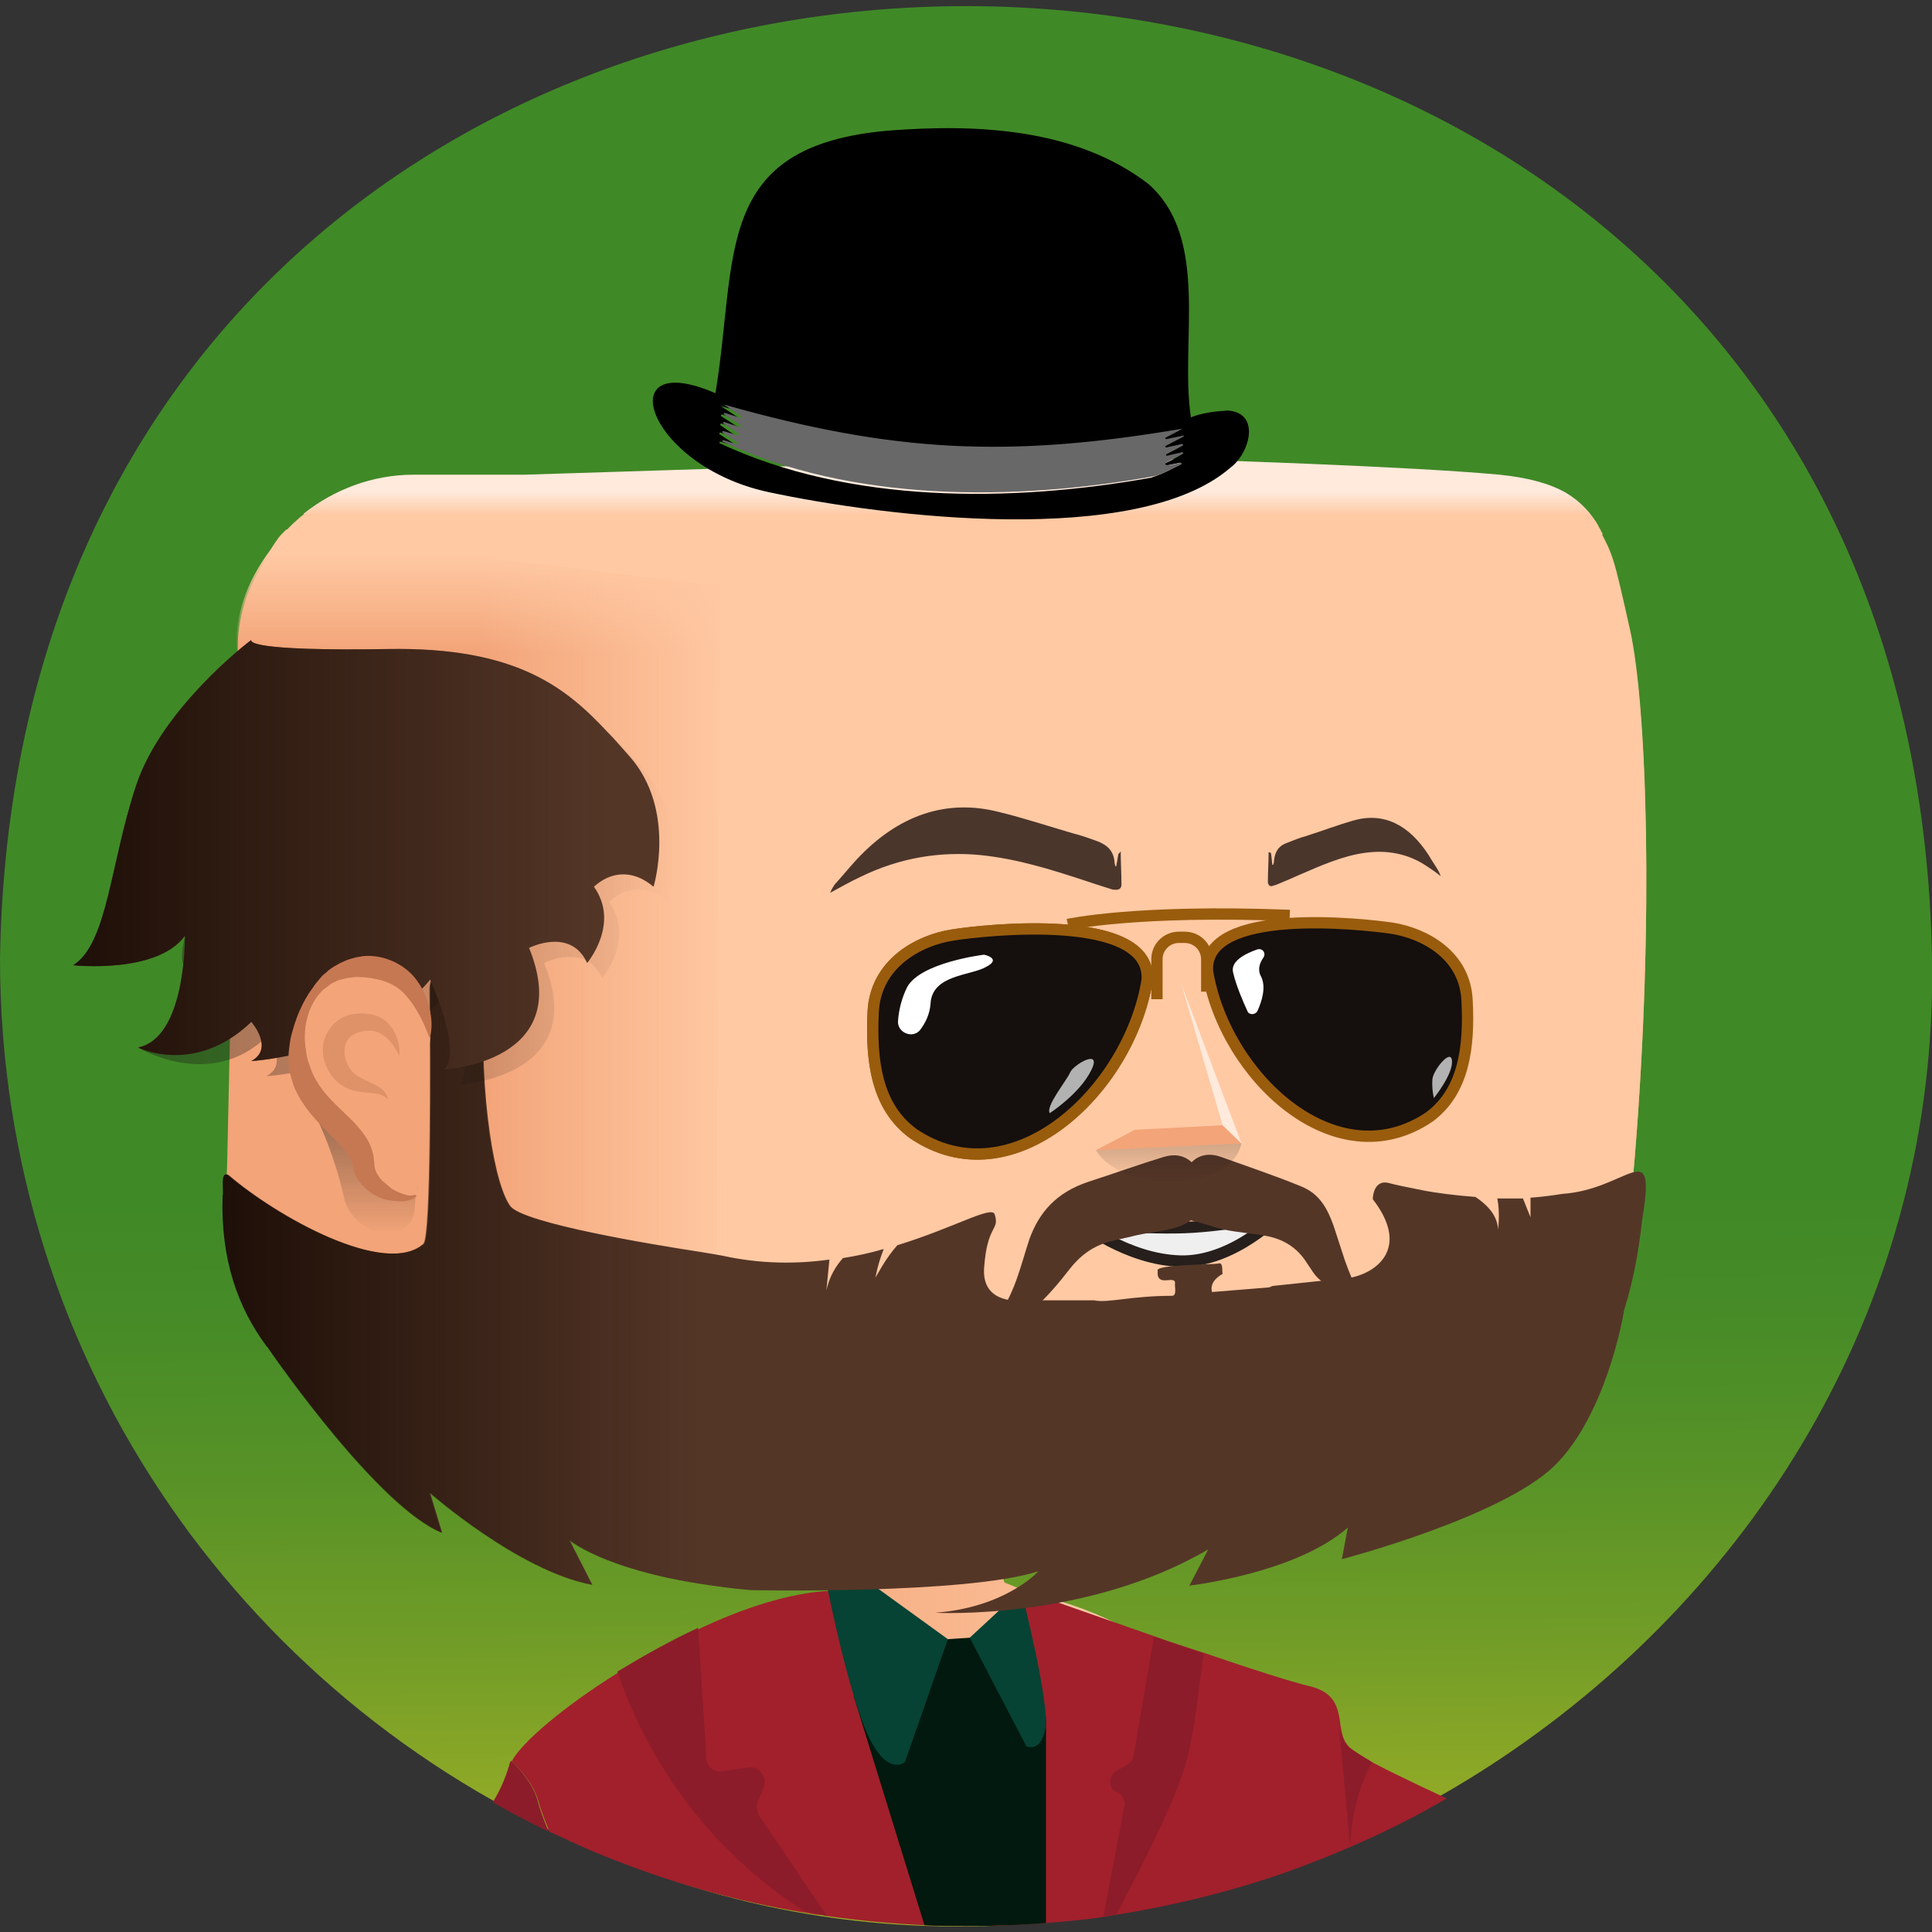
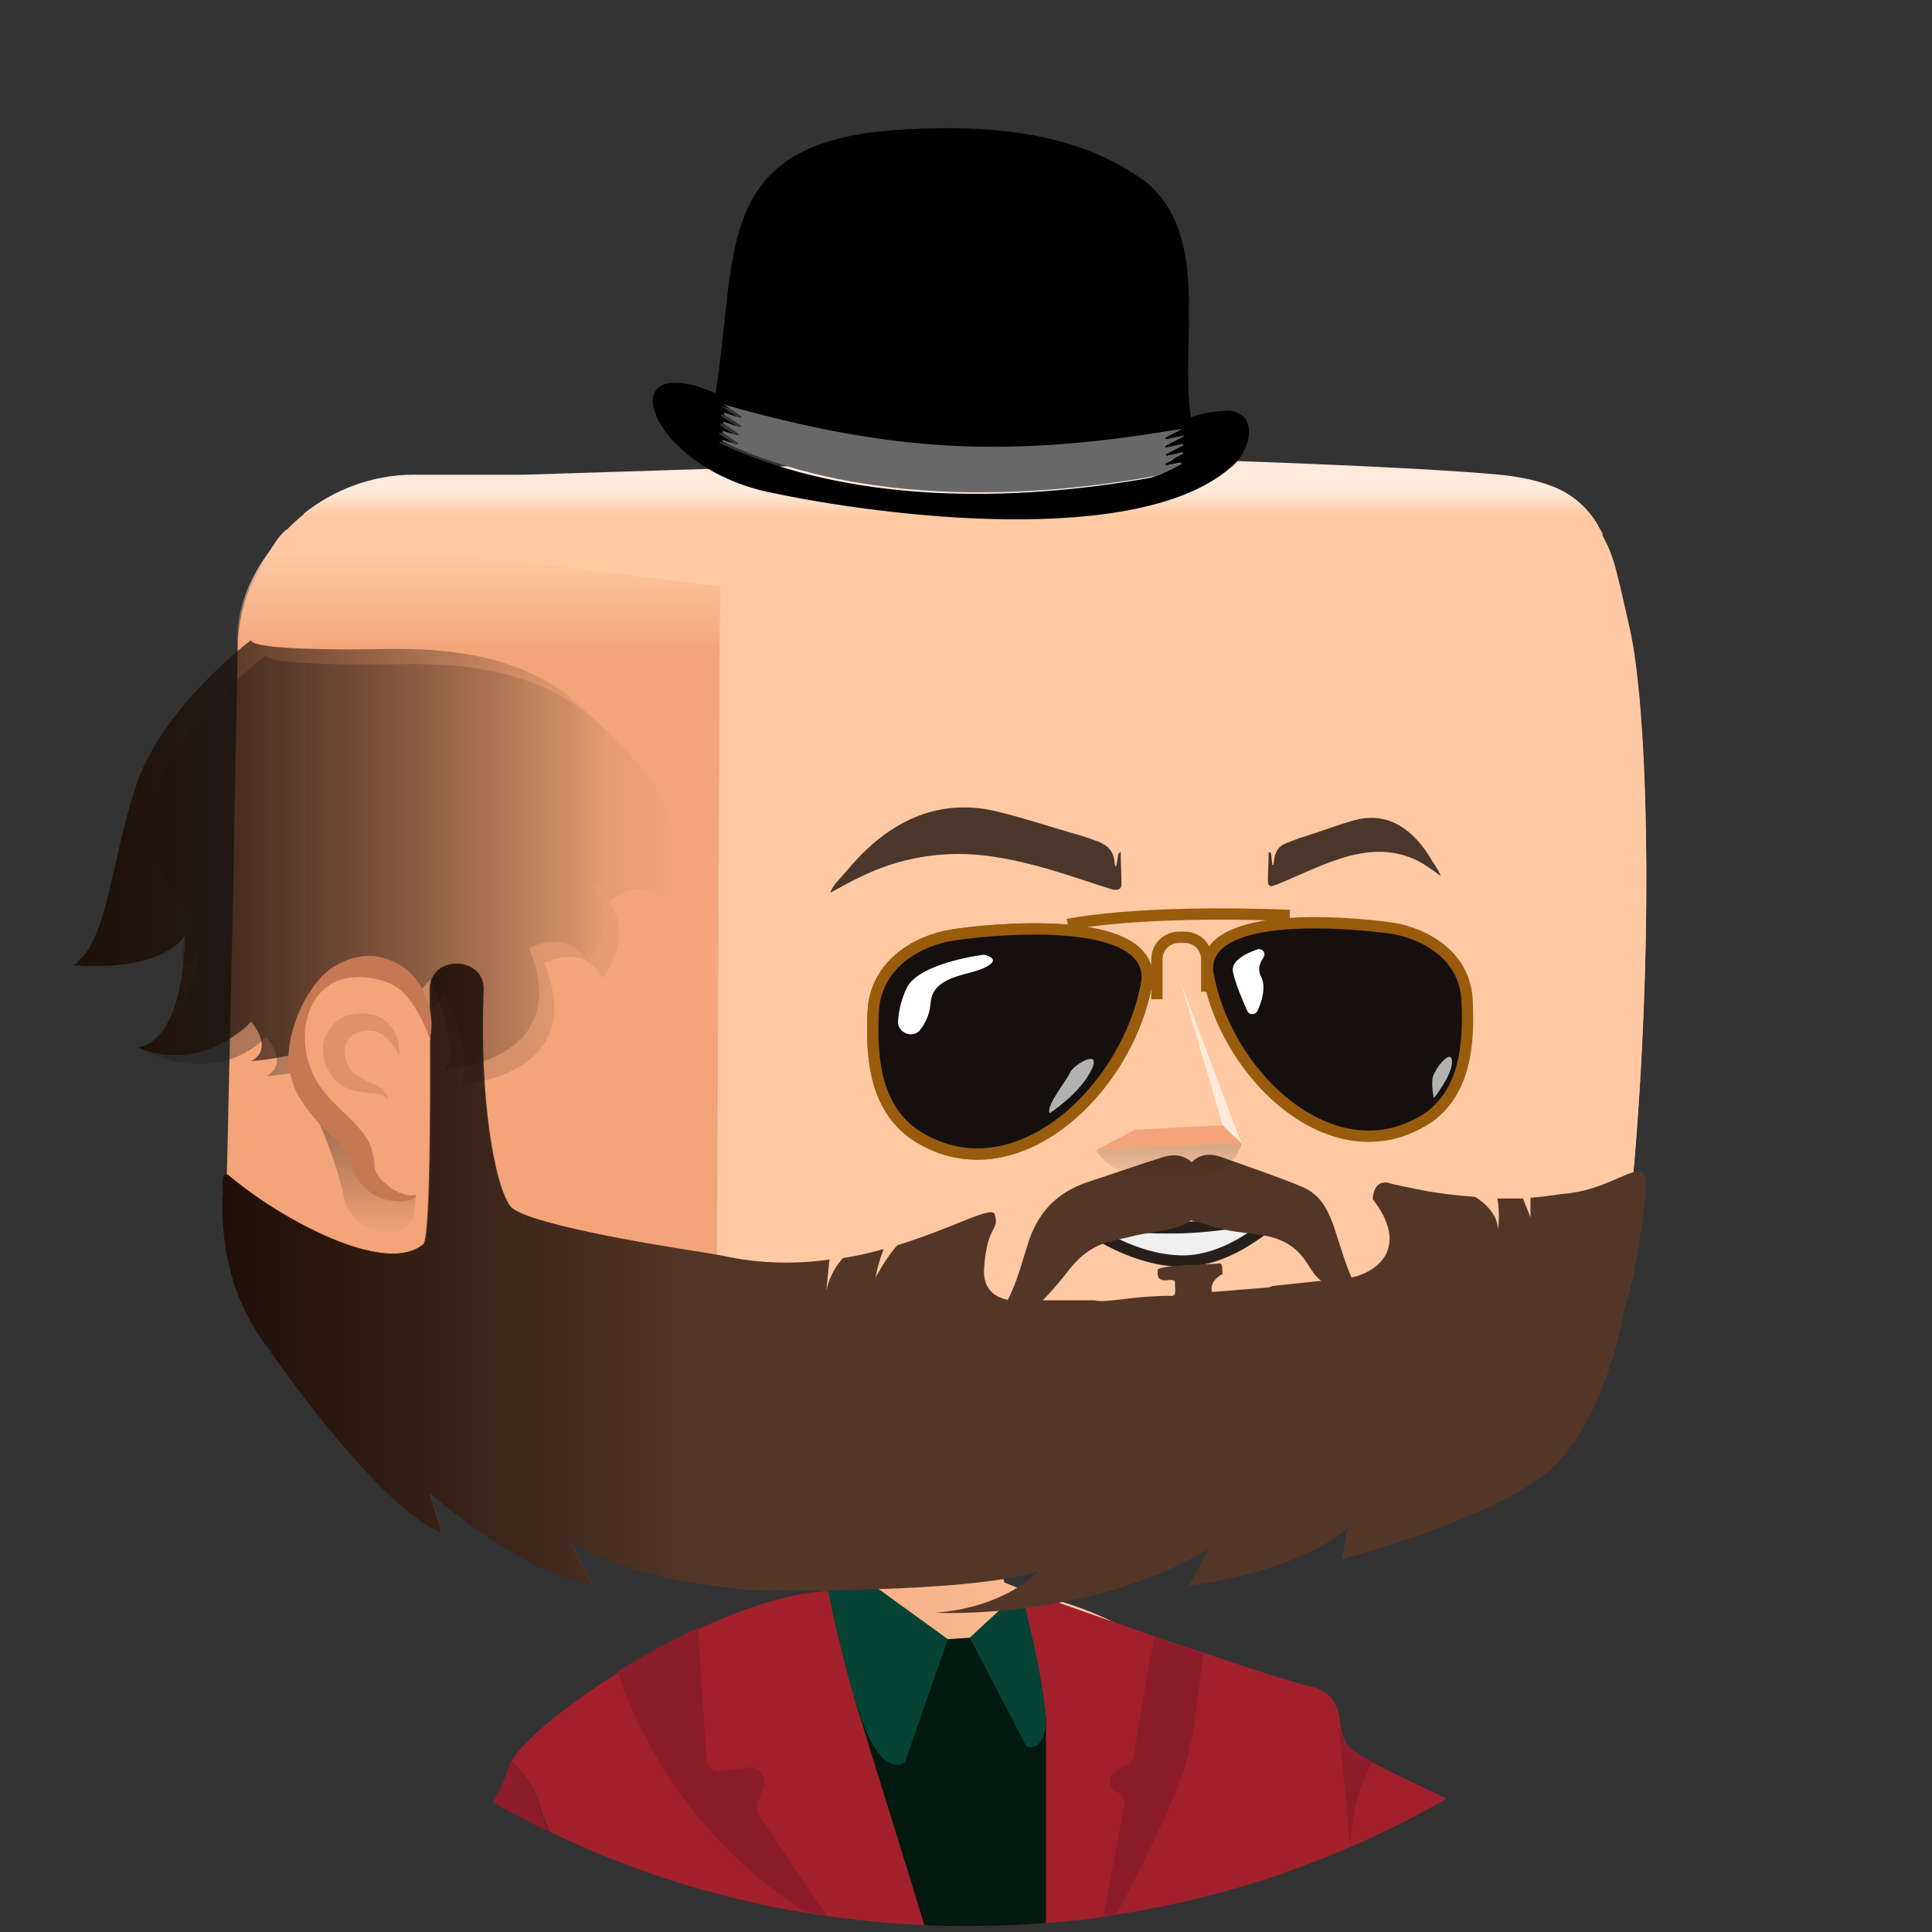
<svg xmlns="http://www.w3.org/2000/svg" viewBox="0 0 512 512">
  <rect x="0" y="0" width="512" height="512" fill="#333333" stroke="none" />
  <svg id="bg" viewBox="0 0 256 256">
    <linearGradient id="P6grn__a" x1="128.955" x2="127.035" y1="245.759" y2="9.177" gradientUnits="userSpaceOnUse">
      <stop offset="0" stop-color="#9cae27" />
      <stop offset=".008" stop-color="#99ad27" />
      <stop offset=".116" stop-color="#729d27" />
      <stop offset=".216" stop-color="#579227" />
      <stop offset=".303" stop-color="#468b27" />
      <stop offset=".369" stop-color="#408927" />
    </linearGradient>
-     <path fill="url(#P6grn__a)" d="M256 127c1.6 89.8-95.1 153.1-175.7 118.8C33.1 226.7 0 180.8 0 127c2.8-168.2 253.1-168.3 256 0z" />
  </svg>
  <svg id="body" viewBox="0 0 256 256">
    <path fill="#f3a478" d="M166.9 248c-2.3.7-4.7 1.4-7.1 2-4.3-10.9-5.7-10.9-5.2 1.2-16.2 3.5-34.1 3.7-50.4.5.3-4.2.9-9.7 1.2-12.8-1.8 4.7-4.3 6-7 11.5-3.4-.8-6.8-1.8-10.2-2.9 3.1-7.3 9.8-22 14.1-29.4 12.1-8.6 14.6-7.1 14.5-22.9l15.1-3.5s.4 16.6 1.2 18c24 9.7 27.7 13.2 33.8 38.3z" />
    <linearGradient id="P62zN__a" x1="88.18" x2="166.86" y1="222.947" y2="222.947" gradientUnits="userSpaceOnUse">
      <stop offset="0" stop-color="#ffc9a3" stop-opacity="0" />
      <stop offset=".996" stop-color="#ffc9a3" />
      <stop offset="1" stop-color="#ffc9a3" />
    </linearGradient>
    <path fill="url(#P62zN__a)" d="M166.9 248c-2.3.7-4.7 1.4-7.1 2-4.3-10.9-5.7-10.9-5.2 1.2-16.2 3.5-34.1 3.7-50.4.5.3-4.2.9-9.7 1.2-12.8-1.8 4.7-4.3 6-7 11.5-3.4-.8-6.8-1.8-10.2-2.9 3.1-7.3 9.8-22 14.1-29.4 12.1-8.6 14.6-7.1 14.5-22.9l15.1-3.5s.4 16.6 1.2 18c24 9.7 27.7 13.2 33.8 38.3z" />
    <linearGradient id="P62zN__b" x1="124.4" x2="124.4" y1="64.15" y2="56.527" gradientTransform="matrix(1 0 0 -1 0 256)" gradientUnits="userSpaceOnUse">
      <stop offset="0" stop-color="#f3a478" />
      <stop offset="1" stop-color="#f3a478" stop-opacity="0" />
    </linearGradient>
    <path fill="url(#P62zN__b)" d="M132.3 202.1c-4.1 2.6-11.7 2-15.8-.1 0-.6.3-5.9.3-6.7l15.1-3.5c.1 1.7.4 9.1.4 10.3z" />
    <path fill="#f3a478" d="M106.1 252.1c-1-.2-1.9-.3-2.9-.5-.2-3.4 1.5-8.9-.1-9.8.1-.2 1.7-3 1.7-3.1 1.6-2.1 1 13.6 1.3 13.4z" />
    <path fill="#ffc9a3" d="M168 247.6c-.4.2-.9.3-1.3.4-3.9-8.3-5.7-22.4-15.2-27.9l-14.1.9c-2.6-.9 10.4-2.7 10.2-2.9.3-.1.4-.5.1-.7-5.1-3.2-9.5-5.2-12.8-6.7 20.4 4.6 27.1 13.3 33.1 36.9z" />
    <linearGradient id="P62zN__c" x1="106.775" x2="120.859" y1="36.199" y2="36.199" gradientTransform="matrix(1 0 0 -1 0 256)" gradientUnits="userSpaceOnUse">
      <stop offset="0" stop-color="#ffc9a3" stop-opacity="0" />
      <stop offset=".996" stop-color="#ffc9a3" />
      <stop offset="1" stop-color="#ffc9a3" />
    </linearGradient>
    <path fill="url(#P62zN__c)" d="M109.8 218.7c13.8 1.5 10.8 2.2 10.9 2.3-2.6 0-10.4-.6-12.9-.4-2.2 0 0-2.5 2-1.9z" />
    <path fill="#f3a478" d="M126.8 239.4c1.7-1.2 4.7-.7 5.4-.3.5.3 14.5.8 14.4.8l-34 1.8c0 .1 12.5-1 14.2-2.3z" />
    <path fill="#a1202c" d="M191.7 238.3c-4.1 2.4-8.3 4.5-12.7 6.4-3 1.3-6.1 2.5-9.2 3.6-7 2.4-14.3 4.2-21.8 5.4l-1.8.3c-2.5.4-5 .6-7.5.8-3.5.3-7 .4-10.6.4-1.9 0-3.7 0-5.5-.1-4.4-.2-8.7-.6-12.9-1.2-.5-.1-1-.2-1.5-.2-.6-.1-1.2-.2-1.7-.3h-.1c-9-1.5-17.7-4-25.9-7.3-2.6-1-5.1-2.2-7.7-3.4-.6-1.5-1.2-3-1.5-4.2-.7-2.1-2.1-3.8-3.5-5.1 1.2-2.4 6.8-7.2 14-11.7 3.3-2.1 6.9-4.1 10.7-5.8 5.9-2.8 12-4.8 17.3-5.1 6.2-.4 11.4 10.5 15.4 10.5 6.7 0 10.3-10.6 10.3-10.6s8.6 3 17.7 6.2c2.2.8 4.5 1.5 6.6 2.2 6.1 2.1 11.5 3.8 13.6 4.3 3.6.8 3.9 3 4.2 5v.1c.2 1.2.4 2.3 1.3 3.1.6.5 1.8 1.2 3.1 2 3.8 2 9.7 4.7 9.7 4.7z" />
    <path fill="#8c1c2a" d="M147.9 253.7c3.1-5.8 8-15.4 9.3-20.3 1.2-4.3 1.6-9.7 2.3-14.3-2.1-.7-4.4-1.5-6.6-2.2l-2.7 15.8c-.1.5-.4.9-.8 1.1l-1.5.9c-1.1.6-1.1 2.3.1 2.8h.1c.6.3 1 1 .9 1.7l-2.8 14.7h.1l1.6-.2zM181.8 233.5c-2.8 5.1-2.9 10.9-2.9 11.2l-1.5-16.3c.2 1.2.4 2.3 1.3 3.1.6.5 1.7 1.2 3.1 2zM72.7 242.7c-2.5-1.2-5-2.5-7.4-3.9.8-1.3 1.6-2.9 2.2-5 0-.1.1-.3.2-.5 1.3 1.2 2.8 3 3.5 5.1.3 1.3.9 2.8 1.5 4.3zM109.6 253.9l-9-13.3c-.3-.5-.4-1.2-.2-1.8l.8-2c.5-1.3-.6-2.8-2-2.6l-3.5.5c-1.1.2-2.1-.6-2.1-1.8l-1.1-17.2c-3.7 1.7-7.4 3.8-10.7 5.8 6.1 17.8 18.1 27.5 24.7 31.7l3.1.7z" />
    <path fill="#01190e" d="M138.6 227.5v27.3c-3.5.3-7 .4-10.6.4-1.9 0-3.7 0-5.5-.1l-9.4-30.4 12.5-7.5 3-.2 10 10.5z" />
    <path fill="#064334" d="M128.5 217l7.5 14.4s1.9.9 2.5-2.3c.7-3.2-3.2-18.4-3.2-18.4l-6.8 6.3zM113.3 208.3l12.3 8.9-5.7 16.3s-2.3 2-4.9-3.6-5.3-19.2-5.3-19.2l3.6-2.4z" />
  </svg>
  <svg id="head" viewBox="0 0 256 256">
    <path fill="#f3a478" d="M216.6 153.5c-.2 2.2-.4 4.4-.6 6.7-3.4 34.2-28.4 33-28.4 33l-85 7.6c-2.6.2-5.2.3-7.8.2-5.2-.2-10.3-1.1-15.3-2.6-6.1-2-19.6-6.3-25.6-8.2-14.4-4.4-24.2-17.9-23.9-33l.1-3.1.8-36.1.3-16.7v-.4l.3-15.2c0-2.5.5-4.6 1.2-6.7.8-2.1 1.9-4 3.3-5.9 1.1-1.8 2.6-3.4 4.2-4.7 4-3.2 9.1-5.2 14.6-5.2h14.7l25.9 2.4c11.3.1 45.9-.1 56.6 0 11.8.3 34.7-3.6 46.6-2.4 3.9.4 6.7 1.2 8.8 2.4 2 1.1 3.4 2.6 4.3 4.4.2.3.4.7.6 1 1.2 2.2 1.5 3.2 2.6 8 .3 1.2.6 2.7 1 4.5 2.3 9.9 3.3 38.3.7 70z" />
    <path fill="#ffc9a3" d="M216.6 153.5c-.2 2.2-.4 4.4-.6 6.7-3.4 34.2-28.4 33-28.4 33l-85 7.6c-2.6.2-5.2.3-7.8.2l.2-36 .3-62.9.1-25.2 116.5-6.8c1.9 3.6 1.9 3.6 4.1 13.4 2.2 9.9 3.2 38.3.6 70z" />
    <linearGradient id="PZw8l__a" x1="63.105" x2="63.105" y1="86.523" y2="73.521" gradientUnits="userSpaceOnUse">
      <stop offset="0" stop-color="#ffc9a3" stop-opacity="0" />
      <stop offset="1" stop-color="#ffc9a3" />
    </linearGradient>
    <path fill="url(#PZw8l__a)" d="M95.4 76.7l-.3 51-64.4-9.9.3-16.7v-.4l.3-15.2c.1-5 1.7-8.8 4.5-12.6.4-.6 1-1.6 1.5-2.1l.6-.6 57.5 6.5z" />
    <linearGradient id="PZw8l__b" x1="63.74" x2="96.99" y1="136.79" y2="136.79" gradientUnits="userSpaceOnUse">
      <stop offset="0" stop-color="#ffc9a3" stop-opacity="0" />
      <stop offset="1" stop-color="#ffc9a3" />
    </linearGradient>
-     <path fill="url(#PZw8l__b)" d="M97 200.9h-2.2c-5.2-.2-10.3-1.1-15.3-2.6l-15.7-5V72.6l31.7 4.1L97 200.9z" />
    <path fill="#ffeadc" d="M211.8 69.7l-162.6.4-9-2c4-3.2 9.1-5.2 14.6-5.2h14.7l25.3-.8 42.2-1.4c3.6-.1 7.3-.1 10.9-.1 11.8.3 38.9 1.2 50.8 2.3 3.9.4 6.7 1.2 8.8 2.4 2 1.2 3.3 2.7 4.3 4.4z" />
    <linearGradient id="PZw8l__c" x1="124.98" x2="124.98" y1="65.114" y2="68.354" gradientUnits="userSpaceOnUse">
      <stop offset="0" stop-color="#ffc9a3" stop-opacity="0" />
      <stop offset="1" stop-color="#ffc9a3" />
    </linearGradient>
    <path fill="url(#PZw8l__c)" d="M212.4 70.8L95.5 77.7l-57.9-7.1c.1-.1.2-.3.4-.4 4.2-4.4 10.2-7.2 16.8-7.2h14.7l31.5 1.9s85.8-3.1 97.7-1.9c3.9.4 6.7 1.2 8.8 2.4 2.1 1.2 3.4 2.7 4.4 4.5.2.3.3.6.5.9z" />
  </svg>
  <svg id="mouth" viewBox="0 0 256 256">
    <path fill="#efefef" stroke="#261f1b" stroke-linecap="round" stroke-linejoin="round" stroke-miterlimit="10" stroke-width="1.513" d="M143.2 162s8.7 1 14.9.6c6.2-.4 11.6-1.8 11.6-1.8s-6.2 6.5-13.3 6.3-13.2-5.1-13.2-5.1z" />
  </svg>
  <svg id="eyes" viewBox="0 0 256 256">
    <path d="M176.8 142.5c2.4 0 4.4-2 4.4-4.4v-11.7c0-2.4-2-4.4-4.4-4.4-2.4 0-4.4 2-4.4 4.4v11.7c0 2.4 2 4.4 4.4 4.4z" />
    <radialGradient id="PZDME__a" cx="-.158" cy="125.844" r="7.508" fx="4.623" fy="126.698" gradientTransform="matrix(-1 0 0 1 177.103 0)" gradientUnits="userSpaceOnUse">
      <stop offset=".06" stop-color="#fff" />
      <stop offset=".206" stop-color="#a9a9a9" />
      <stop offset=".341" stop-color="#616161" />
      <stop offset=".452" stop-color="#2c2c2c" />
      <stop offset=".535" stop-color="#0c0c0c" />
      <stop offset=".581" />
      <stop offset="1" />
    </radialGradient>
    <path fill="url(#PZDME__a)" d="M174.1 125c0 2.2 1.8 4 4 4 .9 0 1.7-.3 2.4-.8v-1.9c0-2-1.6-3.7-3.7-3.7-1 0-1.9.4-2.6 1-.1.5-.1.9-.1 1.4z" />
    <radialGradient id="PZDME__b" cx="1.817" cy="139.595" r="5.33" fx="4.407" fy="139.363" gradientTransform="matrix(-1 0 0 1 177.103 0)" gradientUnits="userSpaceOnUse">
      <stop offset="0" stop-color="#fff" />
      <stop offset=".144" stop-color="#a9a9a9" />
      <stop offset=".277" stop-color="#616161" />
      <stop offset=".387" stop-color="#2c2c2c" />
      <stop offset=".469" stop-color="#0c0c0c" />
      <stop offset=".514" />
    </radialGradient>
    <path fill="url(#PZDME__b)" d="M173.1 137.5v.6c0 2 1.6 3.7 3.7 3.7.2 0 .4 0 .6-.1v-.2c0-2.2-1.8-4-4-4h-.3z" />
    <g>
      <path d="M131 143.5c2.4 0 4.4-2 4.4-4.4v-11.7c0-2.4-2-4.4-4.4-4.4-2.4 0-4.4 2-4.4 4.4v11.7c0 2.4 1.9 4.4 4.4 4.4z" />
      <radialGradient id="PZDME__c" cx="-319.116" cy="126.844" r="7.508" fx="-314.335" fy="127.698" gradientTransform="matrix(-1 0 0 1 -187.674 0)" gradientUnits="userSpaceOnUse">
        <stop offset=".06" stop-color="#fff" />
        <stop offset=".206" stop-color="#a9a9a9" />
        <stop offset=".341" stop-color="#616161" />
        <stop offset=".452" stop-color="#2c2c2c" />
        <stop offset=".535" stop-color="#0c0c0c" />
        <stop offset=".581" />
        <stop offset="1" />
      </radialGradient>
      <path fill="url(#PZDME__c)" d="M128.2 126c0 2.2 1.8 4 4 4 .9 0 1.7-.3 2.4-.8v-1.9c0-2-1.6-3.7-3.7-3.7-1 0-1.9.4-2.6 1 0 .5-.1.9-.1 1.4z" />
      <radialGradient id="PZDME__d" cx="-317.141" cy="140.595" r="5.33" fx="-314.551" fy="140.363" gradientTransform="matrix(-1 0 0 1 -187.674 0)" gradientUnits="userSpaceOnUse">
        <stop offset="0" stop-color="#fff" />
        <stop offset=".144" stop-color="#a9a9a9" />
        <stop offset=".277" stop-color="#616161" />
        <stop offset=".387" stop-color="#2c2c2c" />
        <stop offset=".469" stop-color="#0c0c0c" />
        <stop offset=".514" />
      </radialGradient>
      <path fill="url(#PZDME__d)" d="M127.3 138.5v.6c0 2 1.6 3.7 3.7 3.7.2 0 .4 0 .6-.1v-.2c0-2.2-1.8-4-4-4h-.3z" />
    </g>
  </svg>
  <svg id="beard" viewBox="0 0 256 256">
    <path fill="#543627" d="M217.6 161.6c-.5 4.6-1.3 8.5-2.4 12-.1.8-2.4 13.9-9.2 20.6-7.1 6.9-28.2 12.4-28.2 12.4l.8-4.2c-6.9 6.1-21 7.7-21 7.7l2.5-4.8c-16.2 9.5-36.2 8.4-36.2 8.4 9.4-.7 13.7-5.5 13.7-5.5-9.6 3.1-38.1 2.5-38.1 2.5-2.4-.2-4.5-.5-6.5-.8-13-2-17.5-5.8-17.5-5.8l3 5.9c-9.7-1.8-21.5-12.2-21.5-12.2l1.6 5.3c-8.3-3.4-21.7-22.6-23-24.5 0-.1-.1-.1-.1-.1-3.9-5.2-6.2-11.7-5.9-20.1.2-.4-.4-3.3.7-2.7 6.4 5.5 20.8 13.6 25.9 9.1 1-1.3.9-24.2.8-33.6-.1-4.8 7.4-4.6 7.1.1-.6 14.4 1.5 26 3.6 28.6 2 2.2 18 4.9 25.2 6 1.3.2 2.3.4 2.9.5 5 1.1 9.8 1.1 14.1.5l-.4 4.1c.4-1.9 1.3-3.3 2.2-4.3 1.9-.3 3.7-.7 5.4-1.2-.4 1-.8 2.2-1.1 3.8.2-.3 1.3-2.5 2.9-4.3 7.5-2.3 12.5-5.3 12.9-4.1.7 2.2-1 1.3-1.4 7.1-.3 4.3 3.6 4.6 6.2 4.3h8.4c1.7.4 4.9-.6 10.3-.6.7 0 .3-1.3.4-1.7 0-1.1-2.5.7-2.3-1.6-.5-.9 7.9-.8 8.1-1 .6-.1.4 1 .5 1.4-.9.5-1.7 1.3-1.4 2.4l7.4-.6c.2 0 .4-.1.6-.2l8.5-.9c.6 0 1.2-.1 1.9-.2 3.8-.8 7.7-4.2 2.9-10.4 0 0 0-2.8 2.3-2.1.7.2 2.2.5 4.2.9s4.5.7 7.1.9c1.2.8 2.9 2.2 3 4.3 0 0 .3-2.1-.1-4.1h3.4l1 2.5v-2.6c1.5-.1 2.9-.3 4.2-.5 8.8-.6 12.5-8.1 10.6 3.4z" />
    <path fill="#543627" d="M157.8 161.7c-1.9 1.4-4.7 1.4-7.3 2-1.1.3-2.3.5-3.4.8-2.3.6-4 1.9-5.4 3.7s-2.9 3.6-4.7 5.2c-1.2 1.2-3 1.8-5.2 1.6 2.7-3.5 3.4-7.2 4.6-10.8 1.3-3.6 3.6-6.2 7.8-7.6 3.4-1.1 6.7-2.3 10-3.3 1.3-.4 2.6-.3 3.7.7 1.1-1.1 2.5-1.2 3.9-.7 3.6 1.3 7.2 2.5 10.6 3.9 2.5 1 3.5 3 4.3 5.2.5 1.5 1 3.1 1.5 4.6.6 1.7 1.3 3.3 2.1 5.1-.7-.1-1.6.1-2.1-.2-1.2-.7-2.4-1.5-3.4-2.4-.7-.6-1.1-1.4-1.6-2.1-1.3-2.1-3.2-3.3-5.8-3.7-1.7-.3-3.5-.4-5.3-.8-1.3-.3-2.6-.8-4.3-1.2z" />
    <linearGradient id="P6gbQ__a" x1="29.575" x2="92.9" y1="168.863" y2="168.863" gradientUnits="userSpaceOnUse">
      <stop offset="0" stop-color="#1e0f08" />
      <stop offset="1" stop-color="#1e0f08" stop-opacity="0" />
    </linearGradient>
    <path fill="url(#P6gbQ__a)" d="M92.9 209.9c-13-2-17.5-5.8-17.5-5.8l3 5.9c-9.7-1.8-21.5-12.2-21.5-12.2l1.6 5.3c-8.3-3.4-21.7-22.6-23-24.5 0-.1-.1-.1-.1-.1-3.9-5.2-6.2-11.7-5.9-20.1.2-.4-.4-3.3.7-2.7 6.4 5.5 20.8 13.6 25.9 9.1 1-1.3.9-24.2.8-33.6-.1-4.8 7.4-4.6 7.1.1-.6 14.4 1.5 26 3.6 28.6 2 2.2 18 4.9 25.2 6v44z" />
  </svg>
  <svg id="eyebrows" viewBox="0 0 256 256">
    <g fill="#4b362c">
      <path d="M168.4 113c.1.5.1 1 .2 1.6h.1c0-.1.1-.2.1-.4.1-1.5.8-2.2 1.7-2.5.8-.3 1.7-.7 2.5-.9 2.2-.7 4.3-1.5 6.4-2.1 4-1.1 7.3.6 9.9 4.6.4.7.9 1.4 1.3 2.1.1.2.2.4.3.7-.6-.5-1.2-.9-1.8-1.3-2.5-1.7-5.3-2.2-8.2-1.8-3 .4-5.9 1.7-8.9 3-.9.4-1.8.8-2.8 1.2-.2.1-.4.1-.6.2-.3.1-.6-.1-.6-.6 0-1.3.1-2.6.1-3.9.2.1.3.1.3.1zM148.2 113.1c-.1.6-.2 1.2-.3 1.7h-.1c0-.1-.1-.3-.1-.4-.1-1.7-1-2.4-2.2-2.9-1.1-.4-2.2-.8-3.4-1.1-3.1-.9-6.4-2-9.7-2.8-7-1.8-13.4.4-18.9 6.3-1 1.1-1.9 2.2-2.9 3.3-.2.3-.4.6-.6 1.1 1.5-.8 2.7-1.5 4-2.1 5.3-2.6 10.7-3.4 15.9-2.9 4.9.5 9.3 1.9 13.6 3.3 1.2.4 2.4.8 3.7 1.2.2.1.5.1.7.1.4 0 .7-.2.7-.7 0-1.5-.1-2.9-.1-4.4-.2.3-.2.3-.3.3z" />
    </g>
  </svg>
  <svg id="hair" viewBox="0 0 256 256">
    <linearGradient id="P7oV2__a" x1="18.3" x2="89.363" y1="115.25" y2="115.25" gradientUnits="userSpaceOnUse">
      <stop offset="0" stop-color="#1d1d1b" stop-opacity=".4" />
      <stop offset="1" stop-opacity="0" />
    </linearGradient>
    <path fill="url(#P7oV2__a)" d="M88.6 119.5c-2.5-2.1-4.7-1.8-6.1-1.2-1.1.5-1.8 1.2-1.8 1.2 3.5 4.9-.9 10.1-.9 10.1-2.2-4.8-7.7-2-7.7-2 6.2 15.2-11.2 16.1-11.2 16.1 2.4-2.6-1.9-11.9-1.9-11.9-8.2 9.9-23.7 10.8-23.7 10.8 3.1-1.7 0-5.2 0-5.2-7.5 7.2-17 1.4-17 1.4 6.4-1.3 8.2-12.8 8.2-12.8-3.7 5.1-2-2-2-2 4.6-2.9-7.9-7.7-4.4-18.1 3.4-10 14.5-18.6 15.2-19.1-.1.2-.3 1.5 18.1 1.2 17-.3 23.6 5.1 29.1 11 1 1 1.9 2.1 2.9 3.2 6.3 7.1 3.2 17.3 3.2 17.3z" />
-     <path fill="#543627" d="M86.6 117.5c-2.5-2.1-4.7-1.8-6.1-1.2-1.1.5-1.8 1.2-1.8 1.2 3.5 4.9-.9 10.1-.9 10.1-2.2-4.8-7.7-2-7.7-2 6.2 15.2-11.2 16.1-11.2 16.1 2.4-2.6-1.9-11.9-1.9-11.9-8.2 9.9-23.7 10.8-23.7 10.8 3.1-1.7 0-5.2 0-5.2-7.5 7.2-15 3.4-15 3.4 6.4-1.3 6.2-14.8 6.2-14.8-3.7 5.1-14.8 3.9-14.8 3.9 4.6-2.9 4.9-13.6 8.4-24 3.4-10 14.5-18.6 15.2-19.1-.1.2-.3 1.5 18.1 1.2 17-.3 23.6 5.1 29.1 11 1 1 1.9 2.1 2.9 3.2 6.3 7.1 3.2 17.3 3.2 17.3z" />
    <linearGradient id="P7oV2__b" x1="9.79" x2="80.47" y1="144.75" y2="144.75" gradientTransform="matrix(1 0 0 -1 0 258)" gradientUnits="userSpaceOnUse">
      <stop offset="0" stop-color="#1e0f08" />
      <stop offset="1" stop-color="#1e0f08" stop-opacity="0" />
    </linearGradient>
    <path fill="url(#P7oV2__b)" d="M78.7 117.5c3.5 4.9-.9 10.1-.9 10.1-2.2-4.8-7.7-2-7.7-2 6.2 15.2-11.2 16.1-11.2 16.1 2.4-2.6-1.9-11.9-1.9-11.9-8.2 9.9-23.7 10.8-23.7 10.8 3.1-1.7 0-5.2 0-5.2-7.5 7.2-15 3.4-15 3.4 6.4-1.3 6.2-14.8 6.2-14.8-3.7 5.1-14.8 3.9-14.8 3.9 4.6-2.9 4.9-13.6 8.4-24 3.4-10 14.5-18.6 15.2-19.1-.1.2-.3 1.5 18.1 1.2 17-.3 23.6 5.1 29.1 11v19.2c-1.1.6-1.8 1.3-1.8 1.3z" />
  </svg>
  <svg id="ears" x="0" y="0" version="1.1" viewBox="0 0 256 256" xml:space="preserve">
    <style>.PxNpA__st2{fill:#c67852}</style>
    <linearGradient id="PxNpA__SVGID_1_" x1="48.667" x2="48.667" y1="970.115" y2="985.406" gradientTransform="translate(0 -822)" gradientUnits="userSpaceOnUse">
      <stop offset="0" stop-color="#1d1d1b" stop-opacity=".4" />
      <stop offset="1" stop-opacity="0" />
    </linearGradient>
    <path fill="url(#PxNpA__SVGID_1_)" d="M54.2 162.2c1.2-1.3.5-3.7 1.2-4.9 0 0-7.9-2.9-13.3-8.9-.9-1.8 2.2 4 3.6 10.8 1.3 3.7 6 5.6 8.5 3z" />
    <path fill="#f3a579" d="M57 137.5s-.5-9.3-8.7-9.3-10.5 10.6-7.9 15.6 7.4 6.9 7.8 10.5c.4 3.7 5.6 5.3 7 4.2" />
    <path d="M56.9 137.5c-.8-2.2-1.9-4.3-3.3-5.8s-3.3-2-5.3-2.2c-.5 0-1-.1-1.5 0l-.8.1-.8.2c-.1 0-.3.1-.4.1l-.4.2c-.2.1-.5.2-.7.4-.4.3-.9.6-1.3 1.1-1.5 1.7-2.1 4.1-2 6.3.1 1.1.2 2.2.6 3.2.3 1 .7 1.8 1.3 2.7 1.2 1.8 2.9 3.2 4.6 4.9.8.9 1.8 2 2.3 3.4.1.3.2.7.3 1.1l.1 1c0 .4.1.8.3 1.2s.5.8.8 1.1c.4.3.8.7 1.2 1 .5.3.9.5 1.5.7.5.2 1.1.3 1.6.1l.2.2c-.5.5-1.2.6-1.9.7-.7 0-1.3-.1-2-.2-1.3-.3-2.5-1-3.5-2.2-.5-.6-.9-1.3-1-2.1-.1-.5-.1-.5-.2-.8-.1-.2-.1-.4-.3-.6-.4-.7-1.1-1.5-1.9-2.3-1.6-1.6-3.5-3.4-4.8-5.7-.3-.6-.6-1.1-.8-1.8-.1-.3-.2-.7-.3-1s-.2-.7-.2-1c-.2-1.3 0-2.6.2-3.9.6-2.5 1.5-4.8 3-6.8.3-.5.8-1 1.2-1.5.2-.2.5-.4.7-.6.2-.2.5-.4.8-.6l.9-.5.9-.4c.3-.1.6-.2 1-.3.3-.1.7-.1 1-.2 2.7-.3 5.7 1 7.3 3.3.8 1.1 1.3 2.3 1.6 3.6.3 1.2.4 2.5.1 3.8l-.1.1z" class="PxNpA__st2" />
    <g opacity=".44">
      <path d="M52.9 139.9c-.9-1.9-2.3-3.3-3.7-3.3-.7-.1-1.6.1-2.2.4-.6.3-1 .8-1.2 1.3-.4 1.2 0 2.9 1.1 3.9.6.5 1.4.9 2.3 1.3.5.2 1 .5 1.4.8.4.4.8.9.8 1.4-.7-.8-1.6-.8-2.6-.9-1-.1-2.1-.2-3.2-.8-1.1-.6-1.9-1.6-2.4-2.8s-.6-2.5-.1-3.8 1.6-2.4 2.8-2.8c1.2-.4 2.5-.4 3.7-.1 1.2.3 2.2 1.3 2.7 2.3.5 1 .7 2.1.6 3.1z" class="PxNpA__st2" />
    </g>
  </svg>
  <svg id="hat" viewBox="0 0 256 256">
    <path d="M162.7 54.4c4.4.3 2.9 5.7.3 7.6-12.3 10.6-45.8 6.5-61.2 3.2-16.2-3.5-21.1-19.2-7-13.1 3-18.1-.5-32.8 23-34.8 11.7-.9 24.8-.3 34.4 7.1 8.2 7.3 4.1 21 5.6 30.9 1.5-.6 3.2-.8 4.9-.9zm-6.2 7.1l-.1-.2c-.8.2-1.6.3-2.3.5 0-.1 0-.1-.1-.2.8-.4 1.6-.8 2.4-1.3 0-.1 0-.1-.1-.2-.7.2-1.4.3-2.1.5 0-.1 0-.1-.1-.2.8-.4 1.5-.8 2.3-1.2 0-.1 0-.1-.1-.2-.8.1-1.5.3-2.2.5 0-.1 0-.1-.1-.2.8-.4 1.7-.9 2.5-1.3 0 0 0-.1-.1-.1-.8.2-1.5.3-2.3.5 0 0 0-.1-.1-.2.8-.4 1.5-.8 2.3-1.2-22.9 3.9-38.1 3.3-60.8-3.2.9.6 1.7 1.1 2.4 1.6 0 .1-.1.1-.1.2-.7-.2-1.5-.5-2.2-.7 0 0 0 .1-.1.2.8.5 1.5 1 2.3 1.5 0 .1-.1.1-.1.2-.7-.2-1.4-.5-2.2-.7 0 .1 0 .1-.1.2.7.5 1.4 1 2.1 1.4 0 .1-.1.1-.1.2-.7-.2-1.3-.4-2-.6 0 .1-.1.1-.1.2.7.5 1.4.9 2.1 1.4 0 .1-.1.1-.1.2-.6-.2-1.3-.4-1.9-.6 0 .1-.1.2-.1.2 17.2 8.1 38.7 7.9 57.2 4.6 1.6-.5 2.8-1.2 4-1.8z" />
    <path fill="#686868" d="M156.5 61.3l.1.2c-1.2.5-2.4 1.3-3.7 1.6-18.4 3.3-40 3.5-57.2-4.6 0-.1.1-.2.1-.2.6.2 1.3.4 1.9.6 0-.1.1-.1.1-.2-.7-.5-1.4-.9-2.1-1.4 0-.1.1-.1.1-.2.7.2 1.3.4 2 .6 0-.1.1-.1.1-.2-.7-.5-1.4-1-2.1-1.4 0-.1 0-.1.1-.2.7.2 1.4.5 2.2.7 0 0 .1-.1.1-.2-.7-.5-1.5-1-2.3-1.5 0-.1 0-.1.1-.2.7.2 1.5.5 2.2.7 0-.1.1-.1.1-.2-.7-.5-1.4-.9-2.4-1.6 22.6 6.4 37.8 7.1 60.8 3.2-.8.4-1.5.8-2.3 1.2 0 .1 0 .1.1.2.8-.2 1.6-.3 2.3-.5 0 0 0 .1.1.1-.8.4-1.7.9-2.5 1.3 0 .1 0 .1.1.2.8-.2 1.5-.3 2.2-.5 0 .1 0 .1.1.2-.8.4-1.5.8-2.3 1.2 0 .1 0 .1.1.2.7-.2 1.4-.3 2.1-.5 0 .1.1.1.1.2-.8.4-1.6.8-2.4 1.3 0 .1 0 .1.1.2.4.1 1.2-.1 2-.3z" />
  </svg>
  <svg id="nose" viewBox="0 0 256 256">
    <path fill="#f3a478" d="M145.2 152.4l5.2-2.7 11.6-.6 2.5 2.4z" />
    <path fill="#ffeadc" d="M156.5 130.3l5.5 18.8 2.5 2.4z" />
    <linearGradient id="PZPXM__a" x1="154.872" x2="154.872" y1="151.498" y2="156.701" gradientUnits="userSpaceOnUse">
      <stop offset="0" stop-color="#1d1d1b" stop-opacity=".2" />
      <stop offset="1" stop-opacity="0" />
    </linearGradient>
    <path fill="url(#PZPXM__a)" d="M164.5 151.5c-1 4.8-8.8 5.2-8.8 5.2s-7.7.2-10.5-4.3l19.3-.9z" />
  </svg>
  <svg id="glasses" viewBox="0 0 256 256">
    <g stroke="#995c0d" stroke-miterlimit="10" stroke-width="1.5">
      <path fill="none" d="M153.3 132.4v-5.3c0-1.6 1.3-2.9 2.9-2.9h.8c1.6 0 2.9 1.3 2.9 2.9v4.3M141.5 122.5s9-2 29.4-1.2" />
      <path fill="#150f0e" d="M152 129.9c.7-9.1-21.5-6.7-25.8-6-4.5.7-10.2 3.8-10.5 10.2-.3 6.4.4 12.5 5.3 16.1 13.1 8.9 28.6-5.7 31-20.3z" />
      <path fill="#150f0e" d="M152 129.9c.7-9.1-21.5-6.7-25.8-6-4.5.7-10.2 3.8-10.5 10.2-.3 6.4.4 12.5 5.3 16.1 13.1 8.9 28.6-5.7 31-20.3zM160 128.7c-.6-8.6 20.4-6.3 24.5-5.7 4.3.7 9.7 3.6 9.9 9.7.3 6-.4 11.9-5 15.3-12.4 8.4-27.1-5.4-29.4-19.3z" />
    </g>
    <path fill="#fff" d="M130.4 126.5s-8.4 1-10.2 4.3c-.7 1.4-1.1 3-1.2 4.4-.2 1.6 1.9 2.5 2.9 1.3.7-.9 1.3-2.1 1.4-3.5.2-3.9 5.4-3.7 7.4-4.9 2.1-1.1-.3-1.6-.3-1.6zM167.4 126.9c.4-.6-.1-1.3-.8-1.1-1.7.6-3.6 1.6-3.2 3.1.4 1.7 1.3 3.8 1.9 5.1.2.5 1 .5 1.3 0 .6-1.3 1.2-3.2.5-4.6-.5-.9-.2-1.8.3-2.5z" />
    <path fill="#b2b2b2" d="M139.1 147.5s4-2.6 5.5-5.7c1.5-3-2.4-.7-2.8.3s-3.3 4.5-2.7 5.4zM190 145.5s2.5-3.1 2.4-4.9c-.1-1.8-2.5 1.2-2.6 2.4-.1 1.4.2 2.5.2 2.5z" />
  </svg>
</svg>